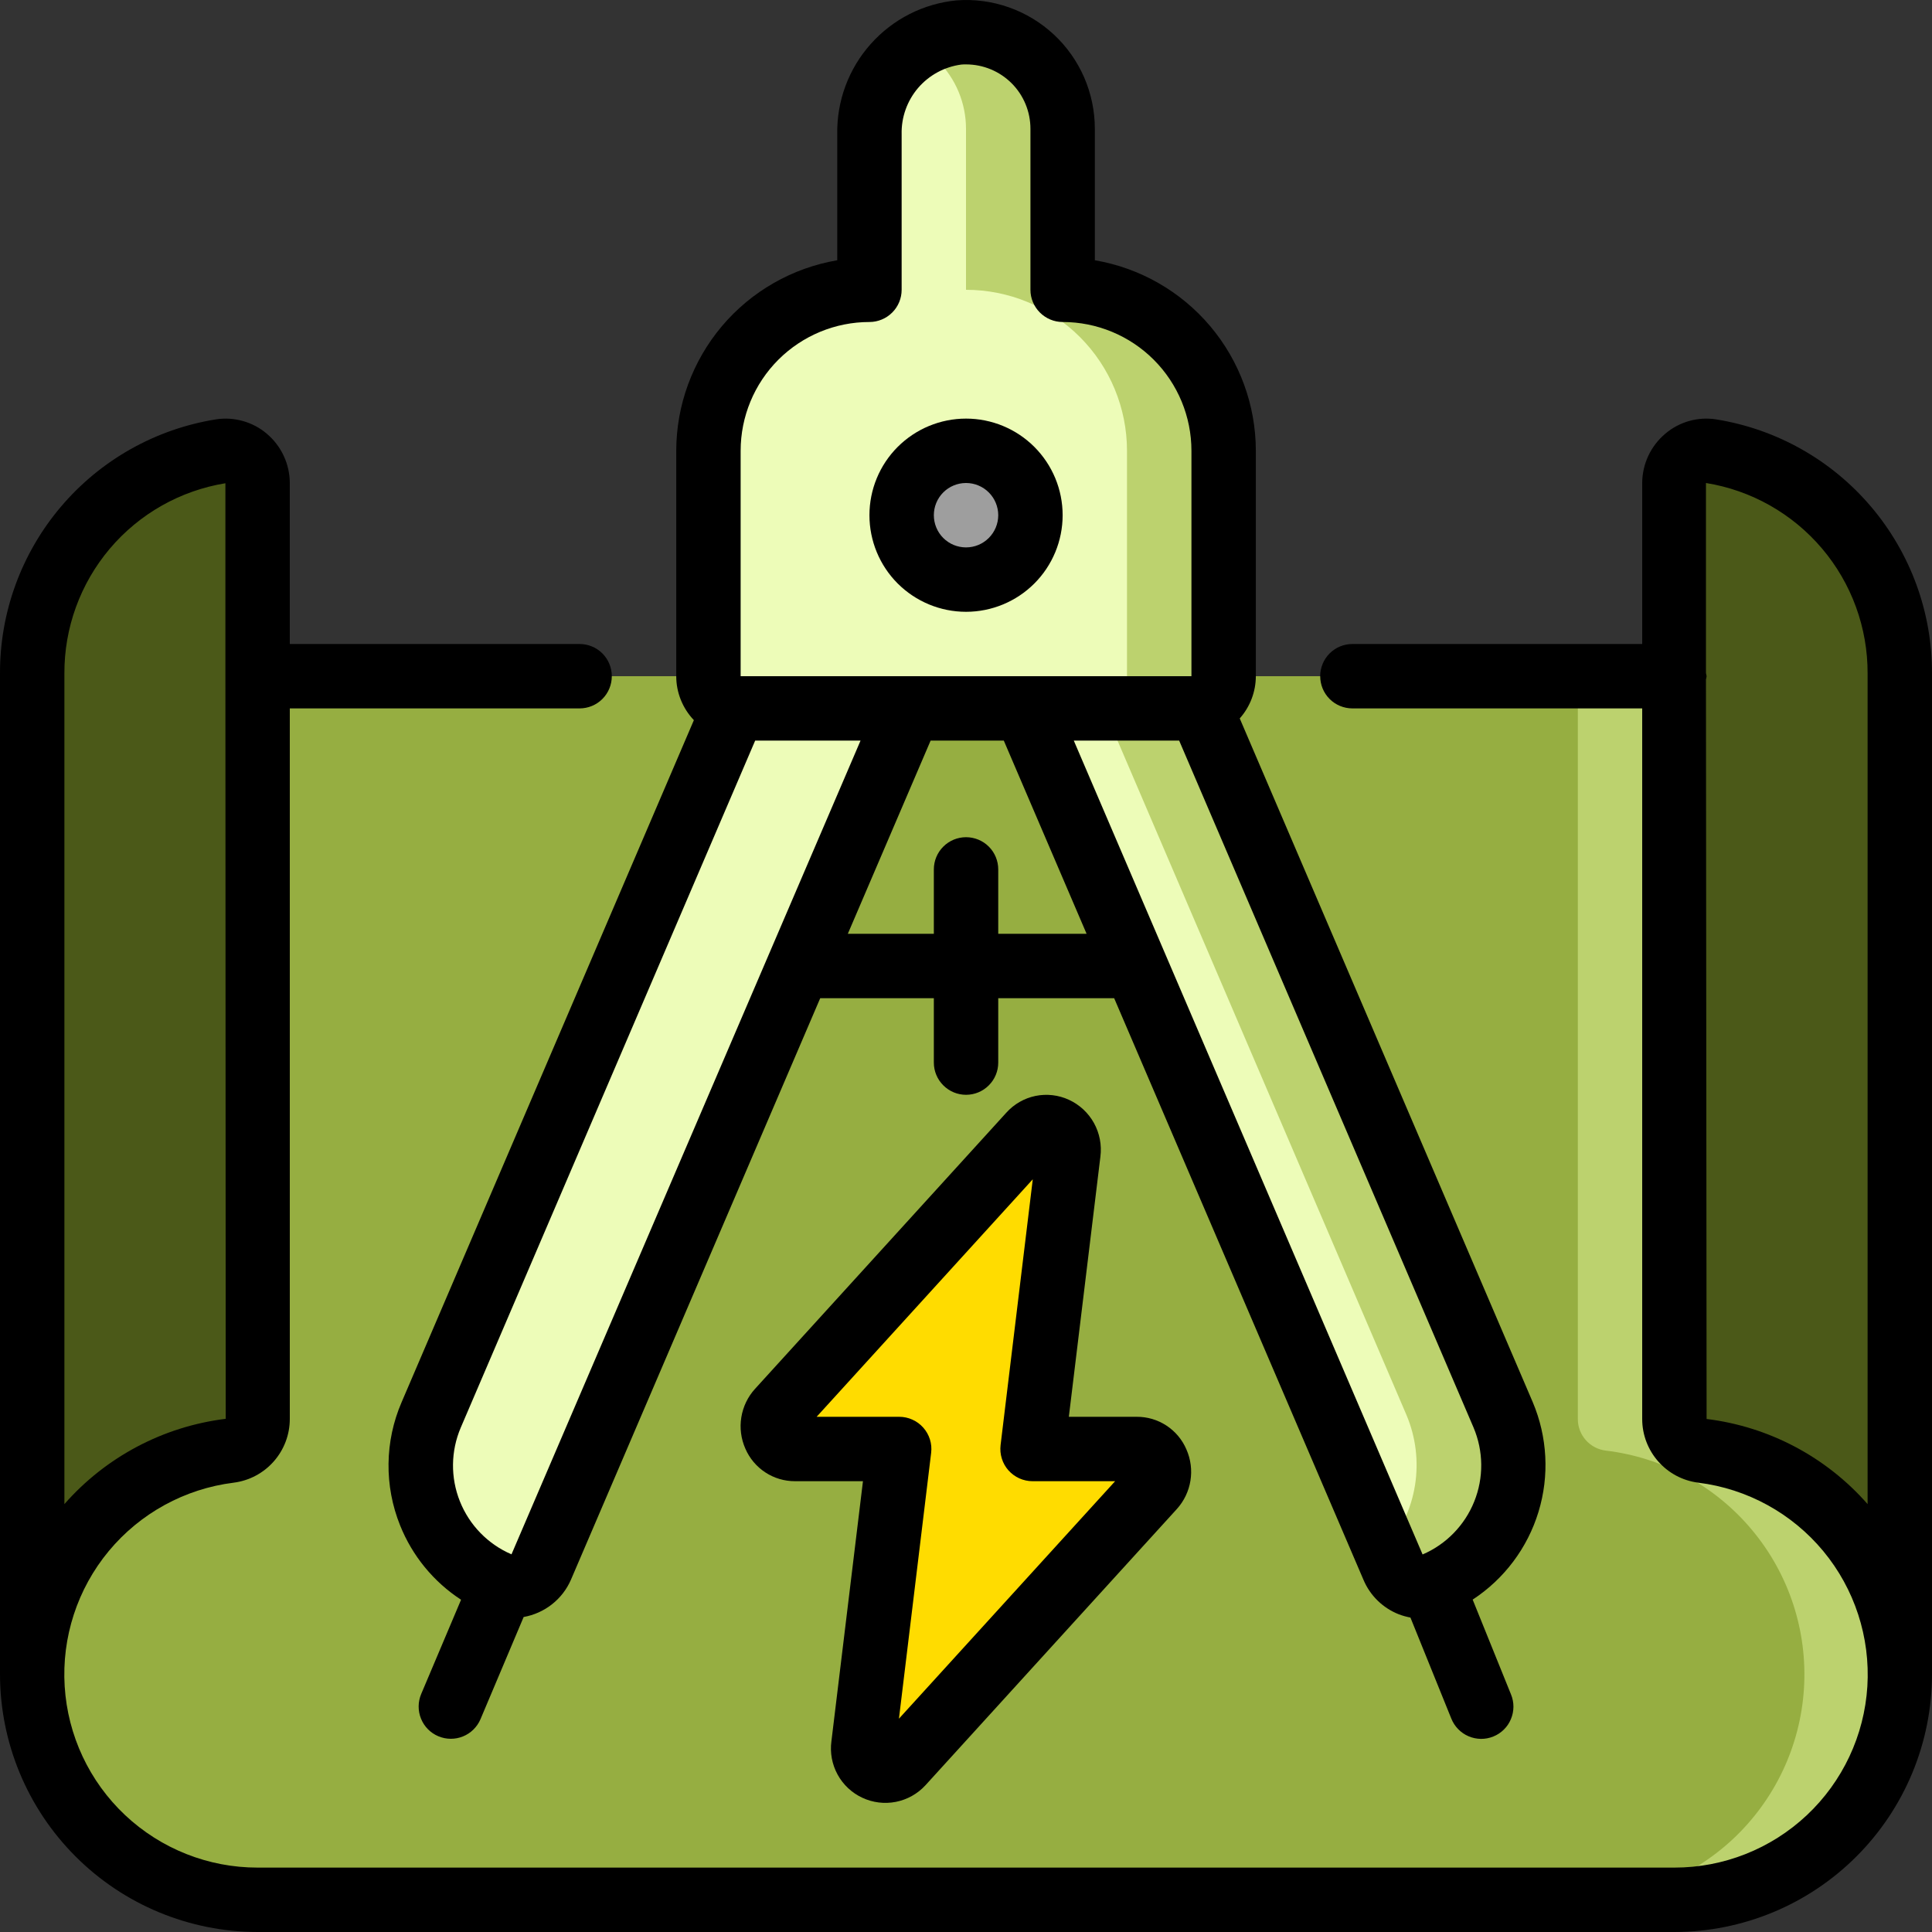
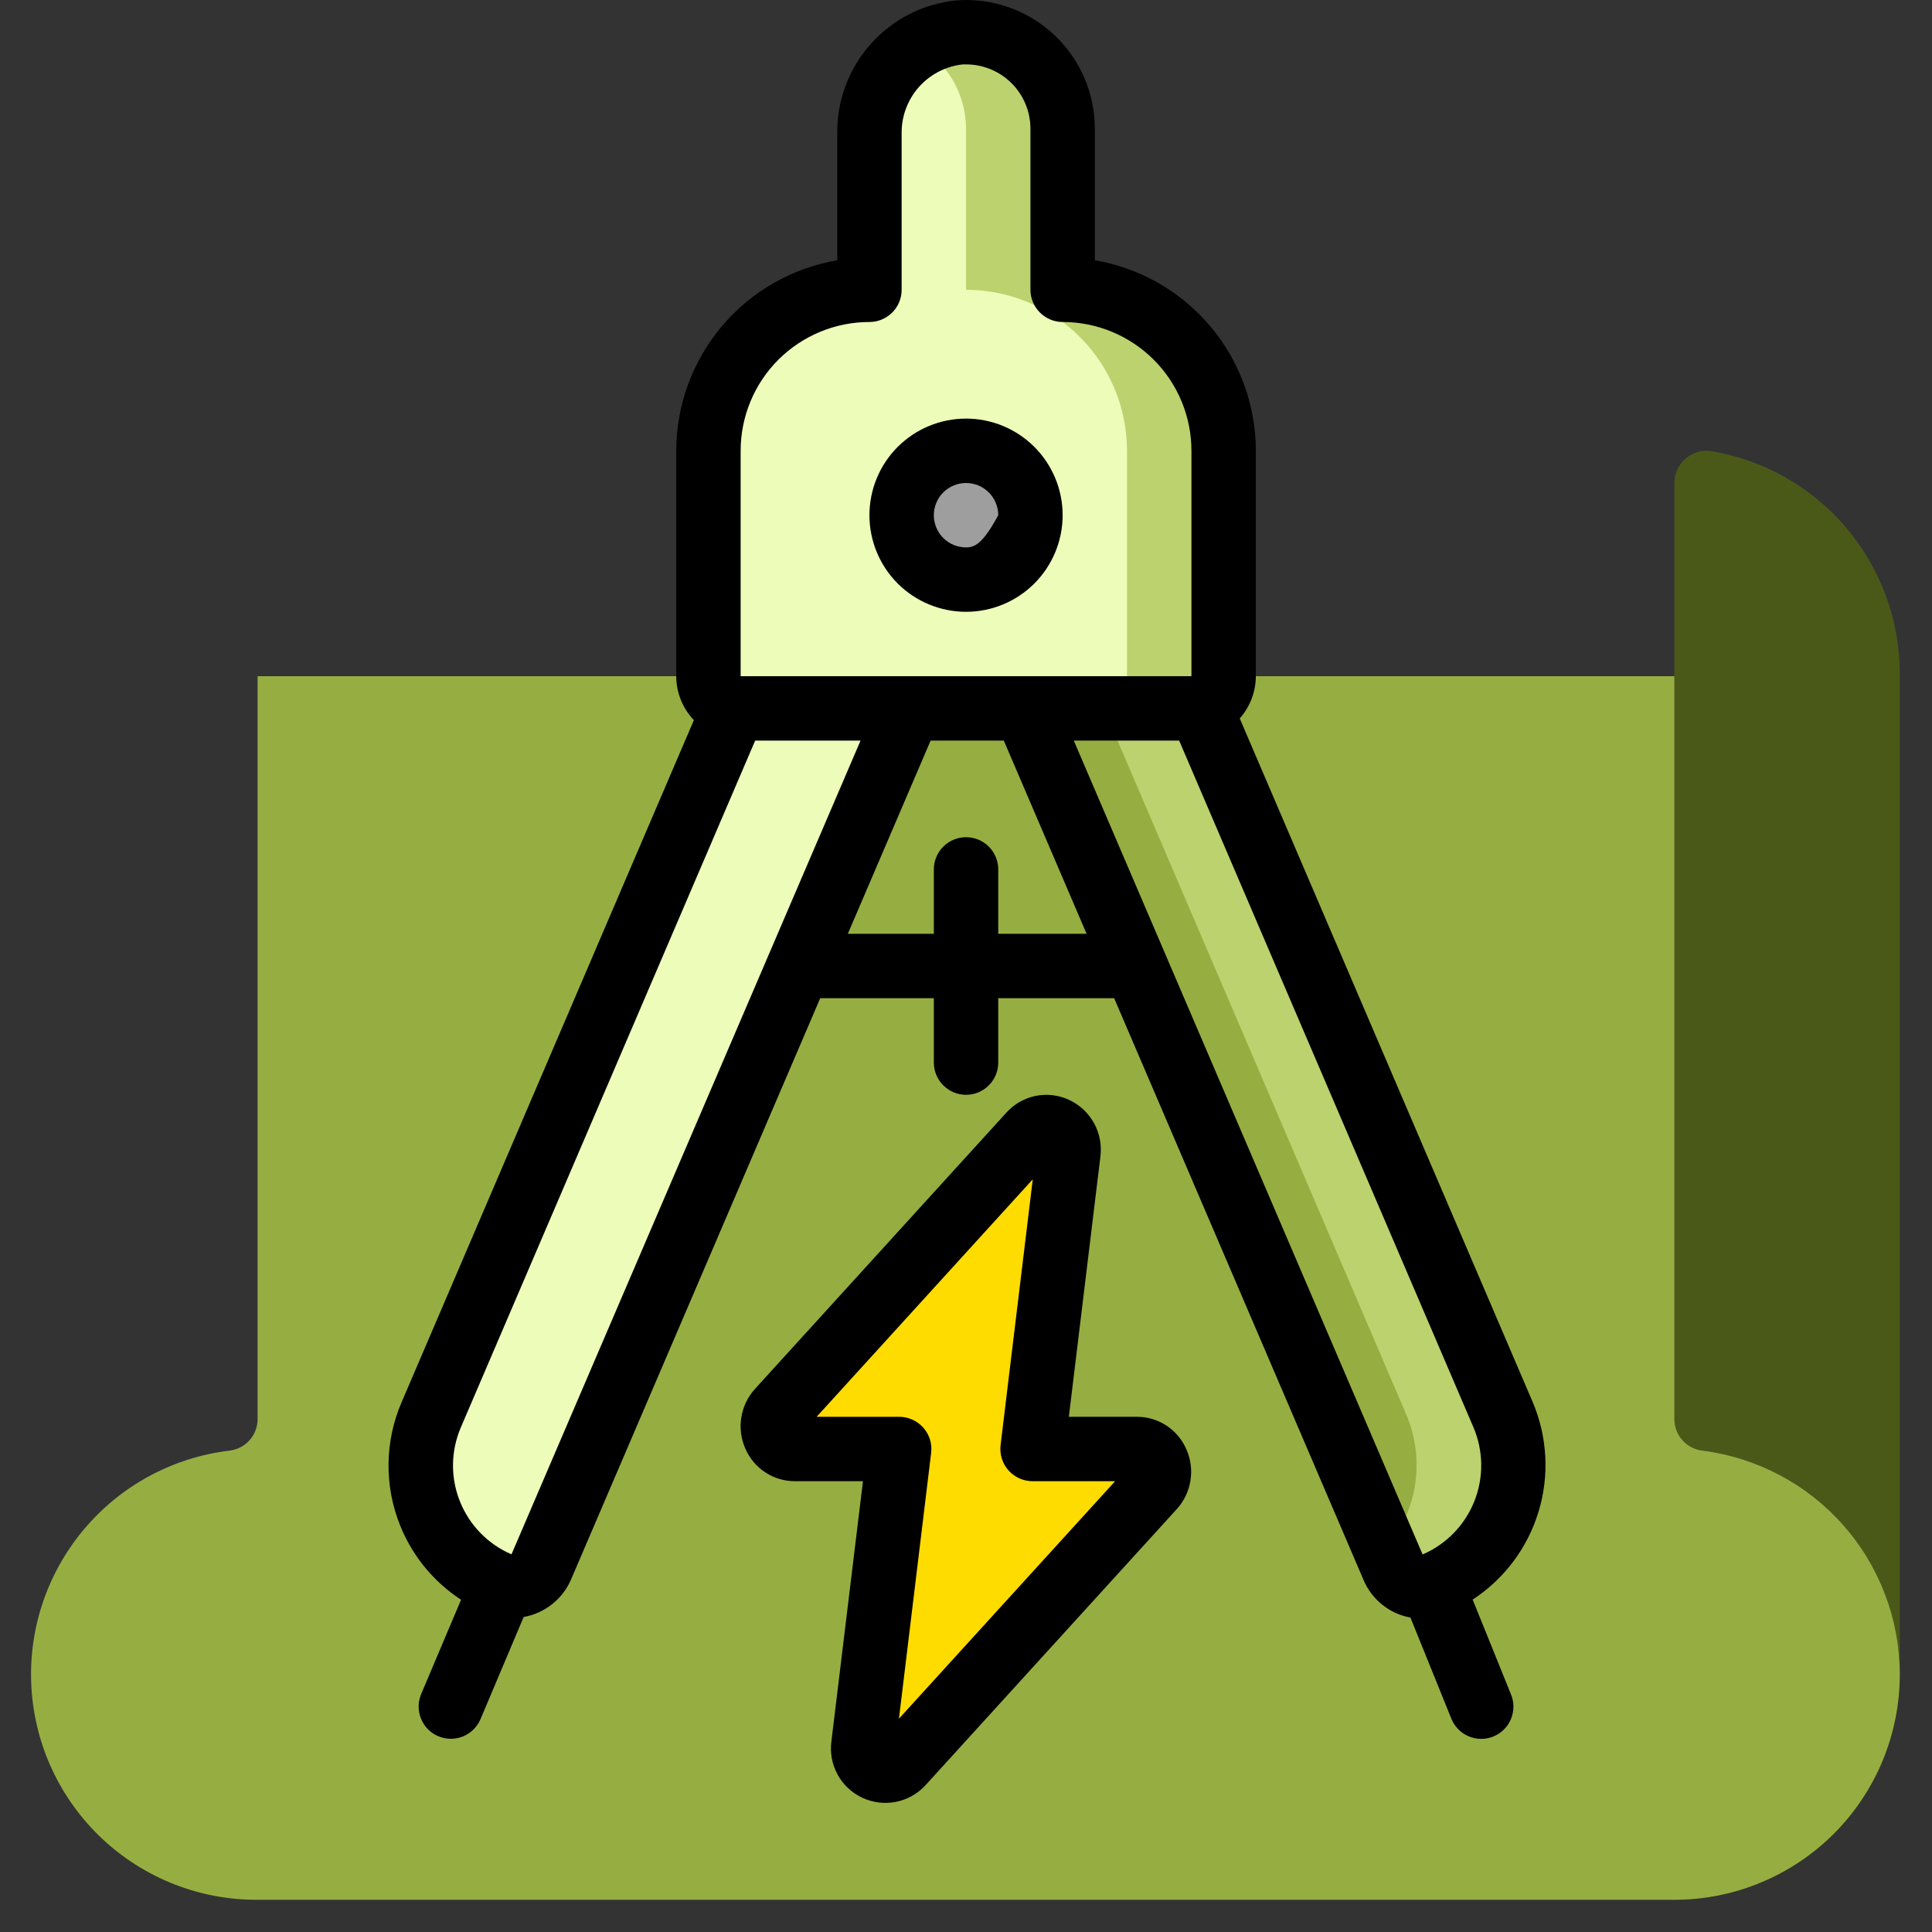
<svg xmlns="http://www.w3.org/2000/svg" width="48" height="48" viewBox="0 0 48 48" fill="none">
  <rect x="0" y="0" width="48" height="48" fill="#333333" stroke="none" />
  <path d="M47.2 16.736V41.6C47.198 40.235 46.7 38.917 45.797 37.894C44.894 36.87 43.65 36.211 42.296 36.04C42.104 36.017 41.926 35.925 41.798 35.78C41.67 35.636 41.599 35.449 41.6 35.256V12.008C41.599 11.892 41.622 11.778 41.669 11.673C41.716 11.568 41.785 11.474 41.872 11.398C41.959 11.322 42.061 11.266 42.171 11.233C42.281 11.2 42.398 11.191 42.512 11.208C43.821 11.425 45.01 12.1 45.869 13.113C46.727 14.125 47.199 15.408 47.2 16.736Z" fill="#4B5918" />
  <path d="M47.2 41.6C47.2 42.335 47.055 43.063 46.774 43.743C46.492 44.422 46.08 45.04 45.56 45.56C45.04 46.08 44.422 46.492 43.743 46.773C43.064 47.055 42.335 47.2 41.6 47.2H6.4C4.97 47.207 3.592 46.667 2.547 45.691C1.503 44.714 0.871 43.376 0.782 41.948C0.693 40.521 1.154 39.114 2.069 38.016C2.984 36.917 4.284 36.21 5.704 36.04C5.896 36.017 6.073 35.925 6.201 35.781C6.33 35.636 6.4 35.449 6.4 35.256V16.8H41.6V35.256C41.599 35.656 41.898 35.993 42.296 36.04C43.65 36.212 44.895 36.871 45.797 37.894C46.7 38.918 47.199 40.235 47.2 41.6Z" fill="#96AE41" />
-   <path d="M42.297 36.04C42.105 36.017 41.928 35.925 41.8 35.781C41.671 35.636 41.601 35.449 41.601 35.256V16.8H39.201V35.256C39.2 35.656 39.5 35.993 39.897 36.04C41.317 36.21 42.617 36.917 43.532 38.016C44.448 39.114 44.908 40.521 44.819 41.948C44.73 43.376 44.098 44.714 43.054 45.691C42.009 46.667 40.631 47.207 39.201 47.2H41.601C43.031 47.207 44.409 46.667 45.454 45.691C46.498 44.714 47.13 43.376 47.219 41.948C47.308 40.521 46.848 39.114 45.932 38.016C45.017 36.917 43.717 36.21 42.297 36.04Z" fill="#BCD26E" />
-   <path d="M6.4 12.008V35.256C6.4 35.449 6.33 35.636 6.201 35.78C6.073 35.925 5.896 36.017 5.704 36.04C4.35 36.211 3.105 36.87 2.202 37.894C1.3 38.917 0.801 40.235 0.8 41.6V16.736C0.801 15.408 1.272 14.125 2.131 13.113C2.989 12.1 4.179 11.425 5.488 11.208C5.602 11.191 5.718 11.2 5.828 11.233C5.939 11.266 6.041 11.322 6.127 11.398C6.214 11.474 6.283 11.568 6.33 11.673C6.377 11.778 6.401 11.892 6.4 12.008Z" fill="#4B5918" />
  <path d="M28.241 36H25.653L26.547 28.64C26.564 28.523 26.544 28.404 26.489 28.299C26.434 28.195 26.347 28.11 26.241 28.059C26.135 28.008 26.015 27.992 25.898 28.014C25.782 28.035 25.676 28.094 25.596 28.181L19.351 35.04C19.276 35.12 19.226 35.22 19.206 35.328C19.187 35.436 19.199 35.548 19.241 35.649C19.283 35.75 19.354 35.837 19.445 35.9C19.535 35.962 19.642 35.997 19.751 36H22.34L21.447 43.36C21.428 43.477 21.447 43.598 21.502 43.704C21.557 43.81 21.645 43.895 21.752 43.946C21.86 43.998 21.981 44.013 22.098 43.99C22.215 43.967 22.321 43.907 22.401 43.818L28.641 36.96C28.716 36.88 28.766 36.779 28.786 36.672C28.805 36.563 28.793 36.452 28.751 36.351C28.709 36.249 28.638 36.162 28.548 36.1C28.457 36.038 28.351 36.003 28.241 36Z" fill="#FFDC00" />
  <path d="M22.593 17.6L13.449 38.936C13.408 39.033 13.347 39.12 13.271 39.194C13.195 39.267 13.106 39.325 13.008 39.364C12.91 39.402 12.805 39.421 12.699 39.419C12.594 39.417 12.49 39.394 12.393 39.352C11.614 39.017 10.999 38.387 10.684 37.6C10.369 36.812 10.38 35.932 10.713 35.152L18.241 17.584C18.294 17.594 18.348 17.599 18.401 17.6H22.593Z" fill="#EDFCB8" />
  <path d="M30.4 11.2V16.8C30.4 16.975 30.343 17.146 30.235 17.285C30.128 17.424 29.978 17.524 29.808 17.568C29.741 17.591 29.67 17.602 29.6 17.6H18.4C18.187 17.6 17.984 17.515 17.834 17.365C17.684 17.215 17.6 17.012 17.6 16.8V11.2C17.6 10.139 18.021 9.121 18.771 8.371C19.521 7.621 20.539 7.2 21.6 7.2V3.336C21.586 2.712 21.807 2.107 22.219 1.639C22.631 1.17 23.204 0.874 23.824 0.808C24.153 0.784 24.483 0.827 24.794 0.937C25.106 1.046 25.391 1.218 25.633 1.443C25.874 1.667 26.067 1.939 26.199 2.241C26.331 2.544 26.399 2.87 26.4 3.2V7.2C27.46 7.2 28.478 7.621 29.228 8.371C29.978 9.121 30.4 10.139 30.4 11.2Z" fill="#EDFCB8" />
  <path d="M26.4 7.2V3.2C26.4 2.87 26.332 2.544 26.2 2.241C26.068 1.939 25.875 1.667 25.633 1.443C25.391 1.218 25.106 1.046 24.795 0.937C24.483 0.827 24.153 0.784 23.824 0.808C23.466 0.836 23.12 0.949 22.814 1.14C22.989 1.241 23.151 1.364 23.294 1.504C23.746 1.953 24 2.563 24 3.2V7.2C25.061 7.2 26.078 7.621 26.828 8.371C27.579 9.121 28 10.139 28 11.2V16.8C28.001 16.975 27.943 17.146 27.836 17.285C27.729 17.424 27.578 17.524 27.408 17.568C27.341 17.591 27.271 17.602 27.2 17.6H29.6C29.671 17.602 29.741 17.591 29.808 17.568C29.978 17.524 30.129 17.424 30.236 17.285C30.343 17.146 30.401 16.975 30.4 16.8V11.2C30.4 10.139 29.979 9.121 29.229 8.371C28.478 7.621 27.461 7.2 26.4 7.2Z" fill="#BCD26E" />
-   <path d="M35.655 39.352C35.559 39.394 35.455 39.416 35.351 39.418C35.246 39.419 35.142 39.4 35.044 39.362C34.947 39.323 34.858 39.266 34.783 39.193C34.708 39.119 34.648 39.032 34.607 38.936L25.463 17.6H29.599C29.67 17.602 29.74 17.591 29.807 17.568L37.343 35.152C37.508 35.538 37.595 35.954 37.6 36.374C37.604 36.794 37.526 37.212 37.369 37.602C37.212 37.992 36.98 38.347 36.686 38.647C36.392 38.948 36.042 39.187 35.655 39.352Z" fill="#EDFCB8" />
  <path d="M37.344 35.152L29.808 17.568C29.741 17.591 29.671 17.602 29.6 17.6H27.422L34.942 35.152C35.175 35.702 35.249 36.306 35.156 36.896C35.063 37.485 34.806 38.037 34.414 38.488L34.606 38.936C34.647 39.032 34.707 39.119 34.782 39.193C34.857 39.266 34.946 39.323 35.043 39.362C35.141 39.4 35.245 39.419 35.35 39.418C35.454 39.416 35.558 39.394 35.654 39.352C36.041 39.187 36.391 38.948 36.686 38.648C36.98 38.347 37.212 37.992 37.369 37.602C37.526 37.212 37.605 36.795 37.601 36.374C37.596 35.954 37.509 35.539 37.344 35.152Z" fill="#BCD26E" />
  <path d="M24 14.4C24.884 14.4 25.6 13.683 25.6 12.8C25.6 11.916 24.884 11.2 24 11.2C23.117 11.2 22.4 11.916 22.4 12.8C22.4 13.683 23.117 14.4 24 14.4Z" fill="#9E9E9E" />
-   <path d="M42.64 10.42C42.416 10.384 42.186 10.398 41.967 10.459C41.748 10.521 41.545 10.629 41.372 10.777C41.193 10.928 41.049 11.116 40.95 11.328C40.851 11.541 40.8 11.772 40.8 12.006V16H33.6C33.388 16 33.184 16.084 33.034 16.234C32.884 16.384 32.8 16.588 32.8 16.8C32.8 17.012 32.884 17.216 33.034 17.366C33.184 17.516 33.388 17.6 33.6 17.6H40.8V35.254C40.8 36.058 41.398 36.737 42.196 36.837C43.408 36.988 44.518 37.596 45.298 38.536C46.078 39.477 46.469 40.679 46.394 41.898C46.318 43.118 45.779 44.263 44.889 45.099C43.998 45.935 42.822 46.401 41.6 46.4H6.4C5.178 46.401 4.002 45.935 3.111 45.099C2.221 44.263 1.683 43.118 1.607 41.898C1.531 40.679 1.922 39.477 2.702 38.536C3.482 37.596 4.592 36.988 5.804 36.837C6.19 36.788 6.544 36.601 6.801 36.309C7.058 36.018 7.2 35.643 7.2 35.254V17.6H14.4C14.612 17.6 14.816 17.516 14.966 17.366C15.116 17.216 15.2 17.012 15.2 16.8C15.2 16.588 15.116 16.384 14.966 16.234C14.816 16.084 14.612 16 14.4 16H7.2V12.006C7.2 11.533 6.992 11.083 6.63 10.777C6.457 10.629 6.253 10.521 6.034 10.46C5.815 10.398 5.585 10.384 5.36 10.42C3.86 10.661 2.495 11.431 1.513 12.59C0.53 13.749 -0.007 15.22 6.23828e-05 16.74V41.6C0.002 43.297 0.677 44.923 1.877 46.123C3.076 47.323 4.703 47.998 6.4 48H41.6C43.297 47.998 44.924 47.323 46.123 46.123C47.323 44.923 47.998 43.297 48 41.6V16.737C48.006 15.218 47.469 13.747 46.486 12.589C45.504 11.43 44.14 10.661 42.64 10.42ZM1.6 16.737C1.594 15.601 1.994 14.501 2.727 13.633C3.46 12.766 4.479 12.189 5.6 12.006V16.808L5.608 35.25C4.057 35.441 2.631 36.195 1.6 37.369V16.737ZM46.4 37.369C45.372 36.197 43.948 35.444 42.4 35.254L42.384 16.88C42.391 16.854 42.397 16.827 42.4 16.8C42.396 16.773 42.391 16.746 42.384 16.72V12C43.508 12.181 44.53 12.758 45.267 13.627C46.003 14.495 46.405 15.598 46.4 16.737V37.369Z" fill="black" />
  <path d="M22.991 44.356L29.235 37.495C29.603 37.091 29.697 36.508 29.475 36.008C29.372 35.767 29.199 35.562 28.98 35.418C28.76 35.274 28.503 35.198 28.24 35.2H26.555L27.339 28.737C27.376 28.449 27.32 28.156 27.179 27.901C27.038 27.647 26.819 27.444 26.555 27.323C26.296 27.204 26.005 27.171 25.726 27.228C25.447 27.286 25.194 27.431 25.003 27.643L18.759 34.505C18.579 34.702 18.461 34.948 18.418 35.212C18.375 35.476 18.41 35.746 18.518 35.991C18.622 36.232 18.794 36.437 19.014 36.581C19.233 36.725 19.49 36.801 19.753 36.8H21.44L20.656 43.263C20.618 43.548 20.672 43.837 20.81 44.089C20.948 44.341 21.163 44.543 21.423 44.664C21.683 44.786 21.975 44.822 22.257 44.767C22.539 44.711 22.796 44.568 22.991 44.356ZM20.289 35.2L25.659 29.299L24.859 35.904C24.846 36.016 24.856 36.13 24.89 36.238C24.923 36.346 24.979 36.445 25.054 36.53C25.129 36.614 25.221 36.682 25.324 36.729C25.427 36.775 25.539 36.8 25.652 36.8H27.705L22.334 42.7L23.134 36.096C23.148 35.983 23.138 35.87 23.104 35.762C23.07 35.654 23.014 35.554 22.939 35.47C22.864 35.385 22.773 35.317 22.669 35.271C22.566 35.224 22.455 35.2 22.342 35.2H20.289Z" fill="black" />
  <path d="M9.94 37.897C10.243 38.654 10.772 39.3 11.455 39.745L10.464 42.088C10.382 42.283 10.38 42.503 10.46 42.7C10.539 42.897 10.694 43.054 10.889 43.136C11.085 43.219 11.305 43.221 11.502 43.141C11.698 43.062 11.855 42.907 11.938 42.712L13.01 40.174C13.267 40.128 13.508 40.02 13.713 39.859C13.918 39.698 14.08 39.489 14.184 39.25L20.378 24.8H23.201V26.4C23.201 26.612 23.285 26.815 23.436 26.965C23.586 27.116 23.789 27.2 24.001 27.2C24.213 27.2 24.417 27.116 24.567 26.965C24.717 26.815 24.801 26.612 24.801 26.4V24.8H27.681L33.876 39.252C34.042 39.645 34.36 39.953 34.756 40.108C34.848 40.143 34.944 40.169 35.042 40.188L36.057 42.697C36.096 42.795 36.154 42.884 36.228 42.96C36.301 43.035 36.389 43.096 36.486 43.137C36.583 43.179 36.687 43.2 36.793 43.202C36.898 43.203 37.003 43.183 37.101 43.143C37.199 43.104 37.288 43.045 37.363 42.971C37.438 42.897 37.498 42.809 37.538 42.711C37.579 42.614 37.6 42.51 37.601 42.404C37.601 42.299 37.581 42.194 37.54 42.096L36.588 39.742C37.372 39.229 37.951 38.457 38.224 37.56C38.497 36.664 38.446 35.7 38.081 34.837L30.801 17.849C31.058 17.56 31.2 17.186 31.201 16.8V11.2C31.2 10.066 30.798 8.969 30.066 8.102C29.334 7.236 28.319 6.657 27.201 6.466V3.2C27.201 2.76 27.11 2.325 26.935 1.921C26.759 1.518 26.502 1.155 26.18 0.856C25.858 0.557 25.477 0.327 25.062 0.181C24.647 0.035 24.206 -0.024 23.768 0.009C22.945 0.088 22.184 0.475 21.634 1.092C21.084 1.708 20.787 2.509 20.801 3.335V6.466C19.683 6.657 18.669 7.236 17.937 8.102C17.205 8.969 16.803 10.066 16.801 11.2V16.8C16.801 17.207 16.959 17.597 17.239 17.892L9.978 34.837C9.77 35.319 9.659 35.837 9.653 36.363C9.646 36.888 9.744 37.409 9.94 37.897ZM24.801 23.2V21.6C24.801 21.388 24.717 21.184 24.567 21.034C24.417 20.884 24.213 20.8 24.001 20.8C23.789 20.8 23.586 20.884 23.436 21.034C23.285 21.184 23.201 21.388 23.201 21.6V23.2H21.064L23.121 18.4H24.939L26.996 23.2H24.801ZM35.344 38.62L26.678 18.4H29.296L36.61 35.467C36.858 36.053 36.865 36.714 36.627 37.305C36.39 37.895 35.929 38.369 35.344 38.62ZM18.401 11.2C18.401 10.351 18.738 9.537 19.338 8.937C19.939 8.337 20.753 8 21.601 8C21.813 8 22.017 7.915 22.167 7.765C22.317 7.615 22.401 7.412 22.401 7.2V3.335C22.391 2.914 22.537 2.505 22.81 2.185C23.084 1.866 23.466 1.659 23.883 1.604C23.921 1.6 23.959 1.6 24.001 1.6C24.426 1.6 24.832 1.768 25.133 2.068C25.433 2.368 25.601 2.775 25.601 3.2V7.2C25.601 7.412 25.686 7.615 25.836 7.765C25.986 7.915 26.189 8 26.401 8C27.25 8 28.064 8.337 28.664 8.937C29.264 9.537 29.601 10.351 29.601 11.2V16.8H18.401V11.2ZM11.448 35.467L18.762 18.4H21.38L12.708 38.617C12.124 38.366 11.663 37.893 11.427 37.303C11.19 36.712 11.198 36.052 11.448 35.467Z" fill="black" />
-   <path d="M24.001 10.4C23.364 10.4 22.754 10.653 22.303 11.103C21.853 11.553 21.601 12.163 21.601 12.8C21.601 13.436 21.853 14.047 22.303 14.497C22.754 14.947 23.364 15.2 24.001 15.2C24.637 15.2 25.248 14.947 25.698 14.497C26.148 14.047 26.401 13.436 26.401 12.8C26.401 12.163 26.148 11.553 25.698 11.103C25.248 10.653 24.637 10.4 24.001 10.4ZM24.001 13.6C23.788 13.6 23.585 13.516 23.435 13.366C23.285 13.216 23.201 13.012 23.201 12.8C23.201 12.588 23.285 12.384 23.435 12.234C23.585 12.084 23.788 12 24.001 12C24.213 12 24.416 12.084 24.566 12.234C24.716 12.384 24.801 12.588 24.801 12.8C24.801 13.012 24.716 13.216 24.566 13.366C24.416 13.516 24.213 13.6 24.001 13.6Z" fill="black" />
+   <path d="M24.001 10.4C23.364 10.4 22.754 10.653 22.303 11.103C21.853 11.553 21.601 12.163 21.601 12.8C21.601 13.436 21.853 14.047 22.303 14.497C22.754 14.947 23.364 15.2 24.001 15.2C24.637 15.2 25.248 14.947 25.698 14.497C26.148 14.047 26.401 13.436 26.401 12.8C26.401 12.163 26.148 11.553 25.698 11.103C25.248 10.653 24.637 10.4 24.001 10.4ZM24.001 13.6C23.788 13.6 23.585 13.516 23.435 13.366C23.285 13.216 23.201 13.012 23.201 12.8C23.201 12.588 23.285 12.384 23.435 12.234C23.585 12.084 23.788 12 24.001 12C24.213 12 24.416 12.084 24.566 12.234C24.716 12.384 24.801 12.588 24.801 12.8C24.416 13.516 24.213 13.6 24.001 13.6Z" fill="black" />
</svg>